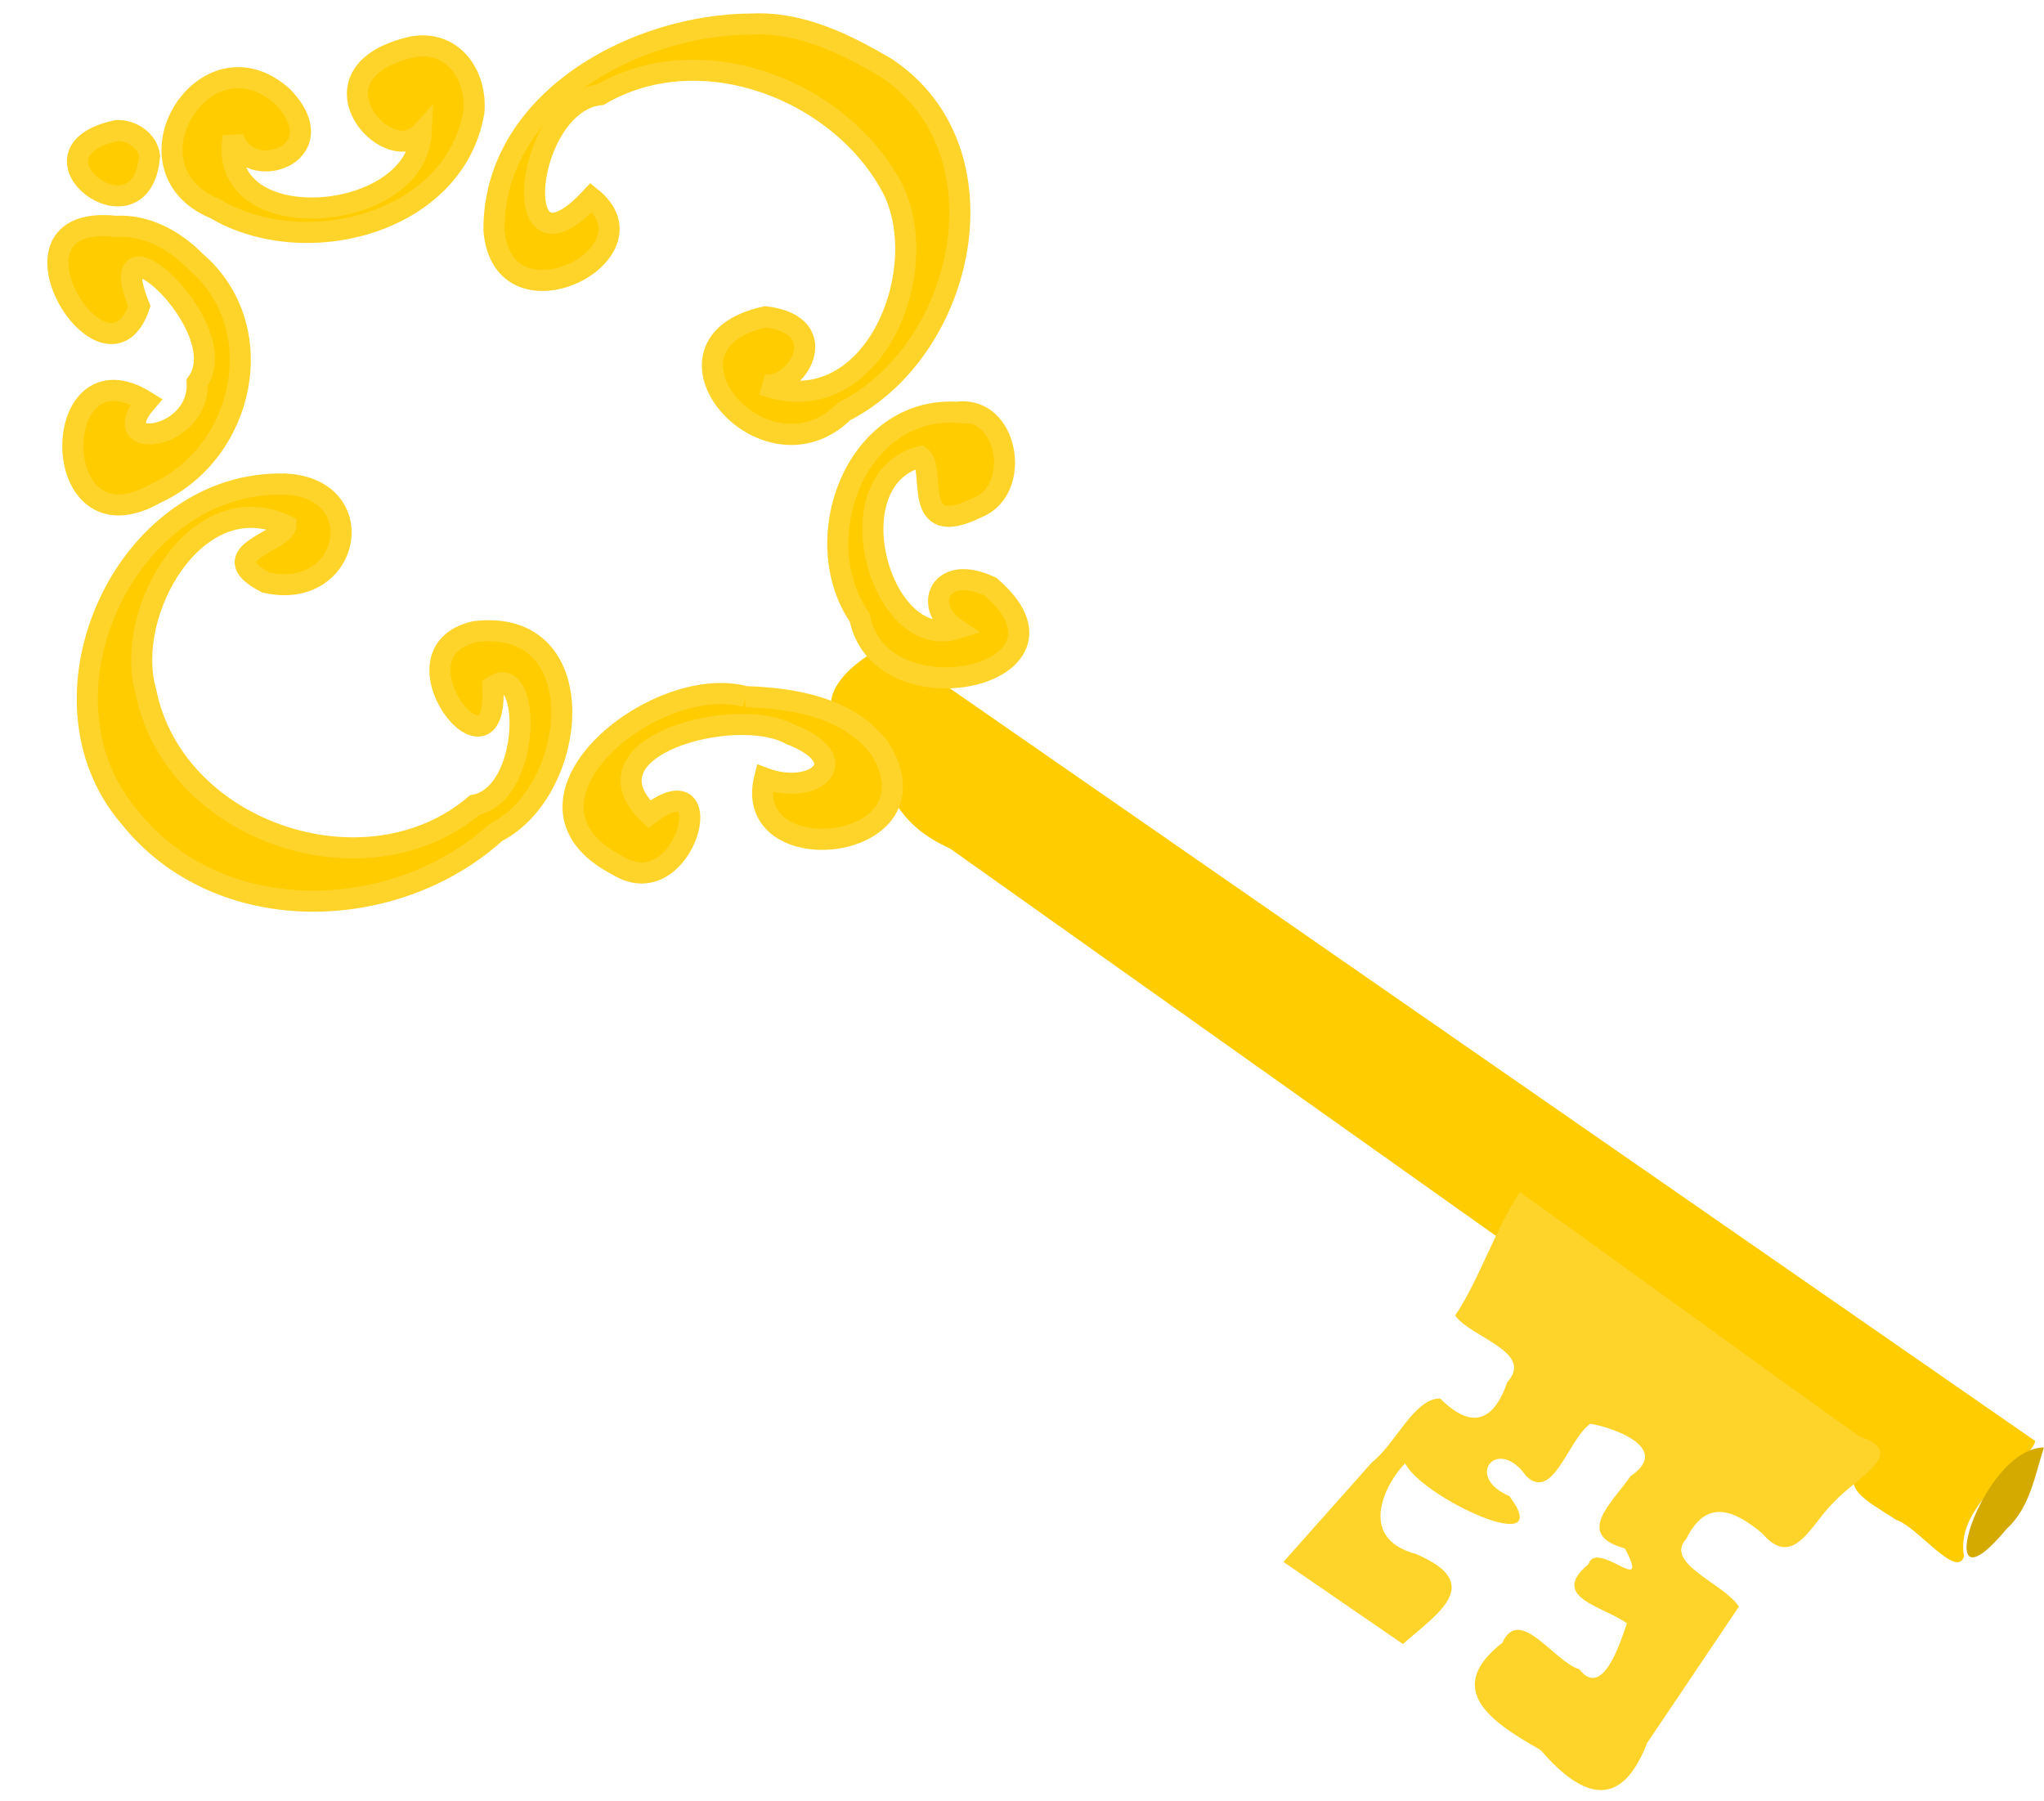
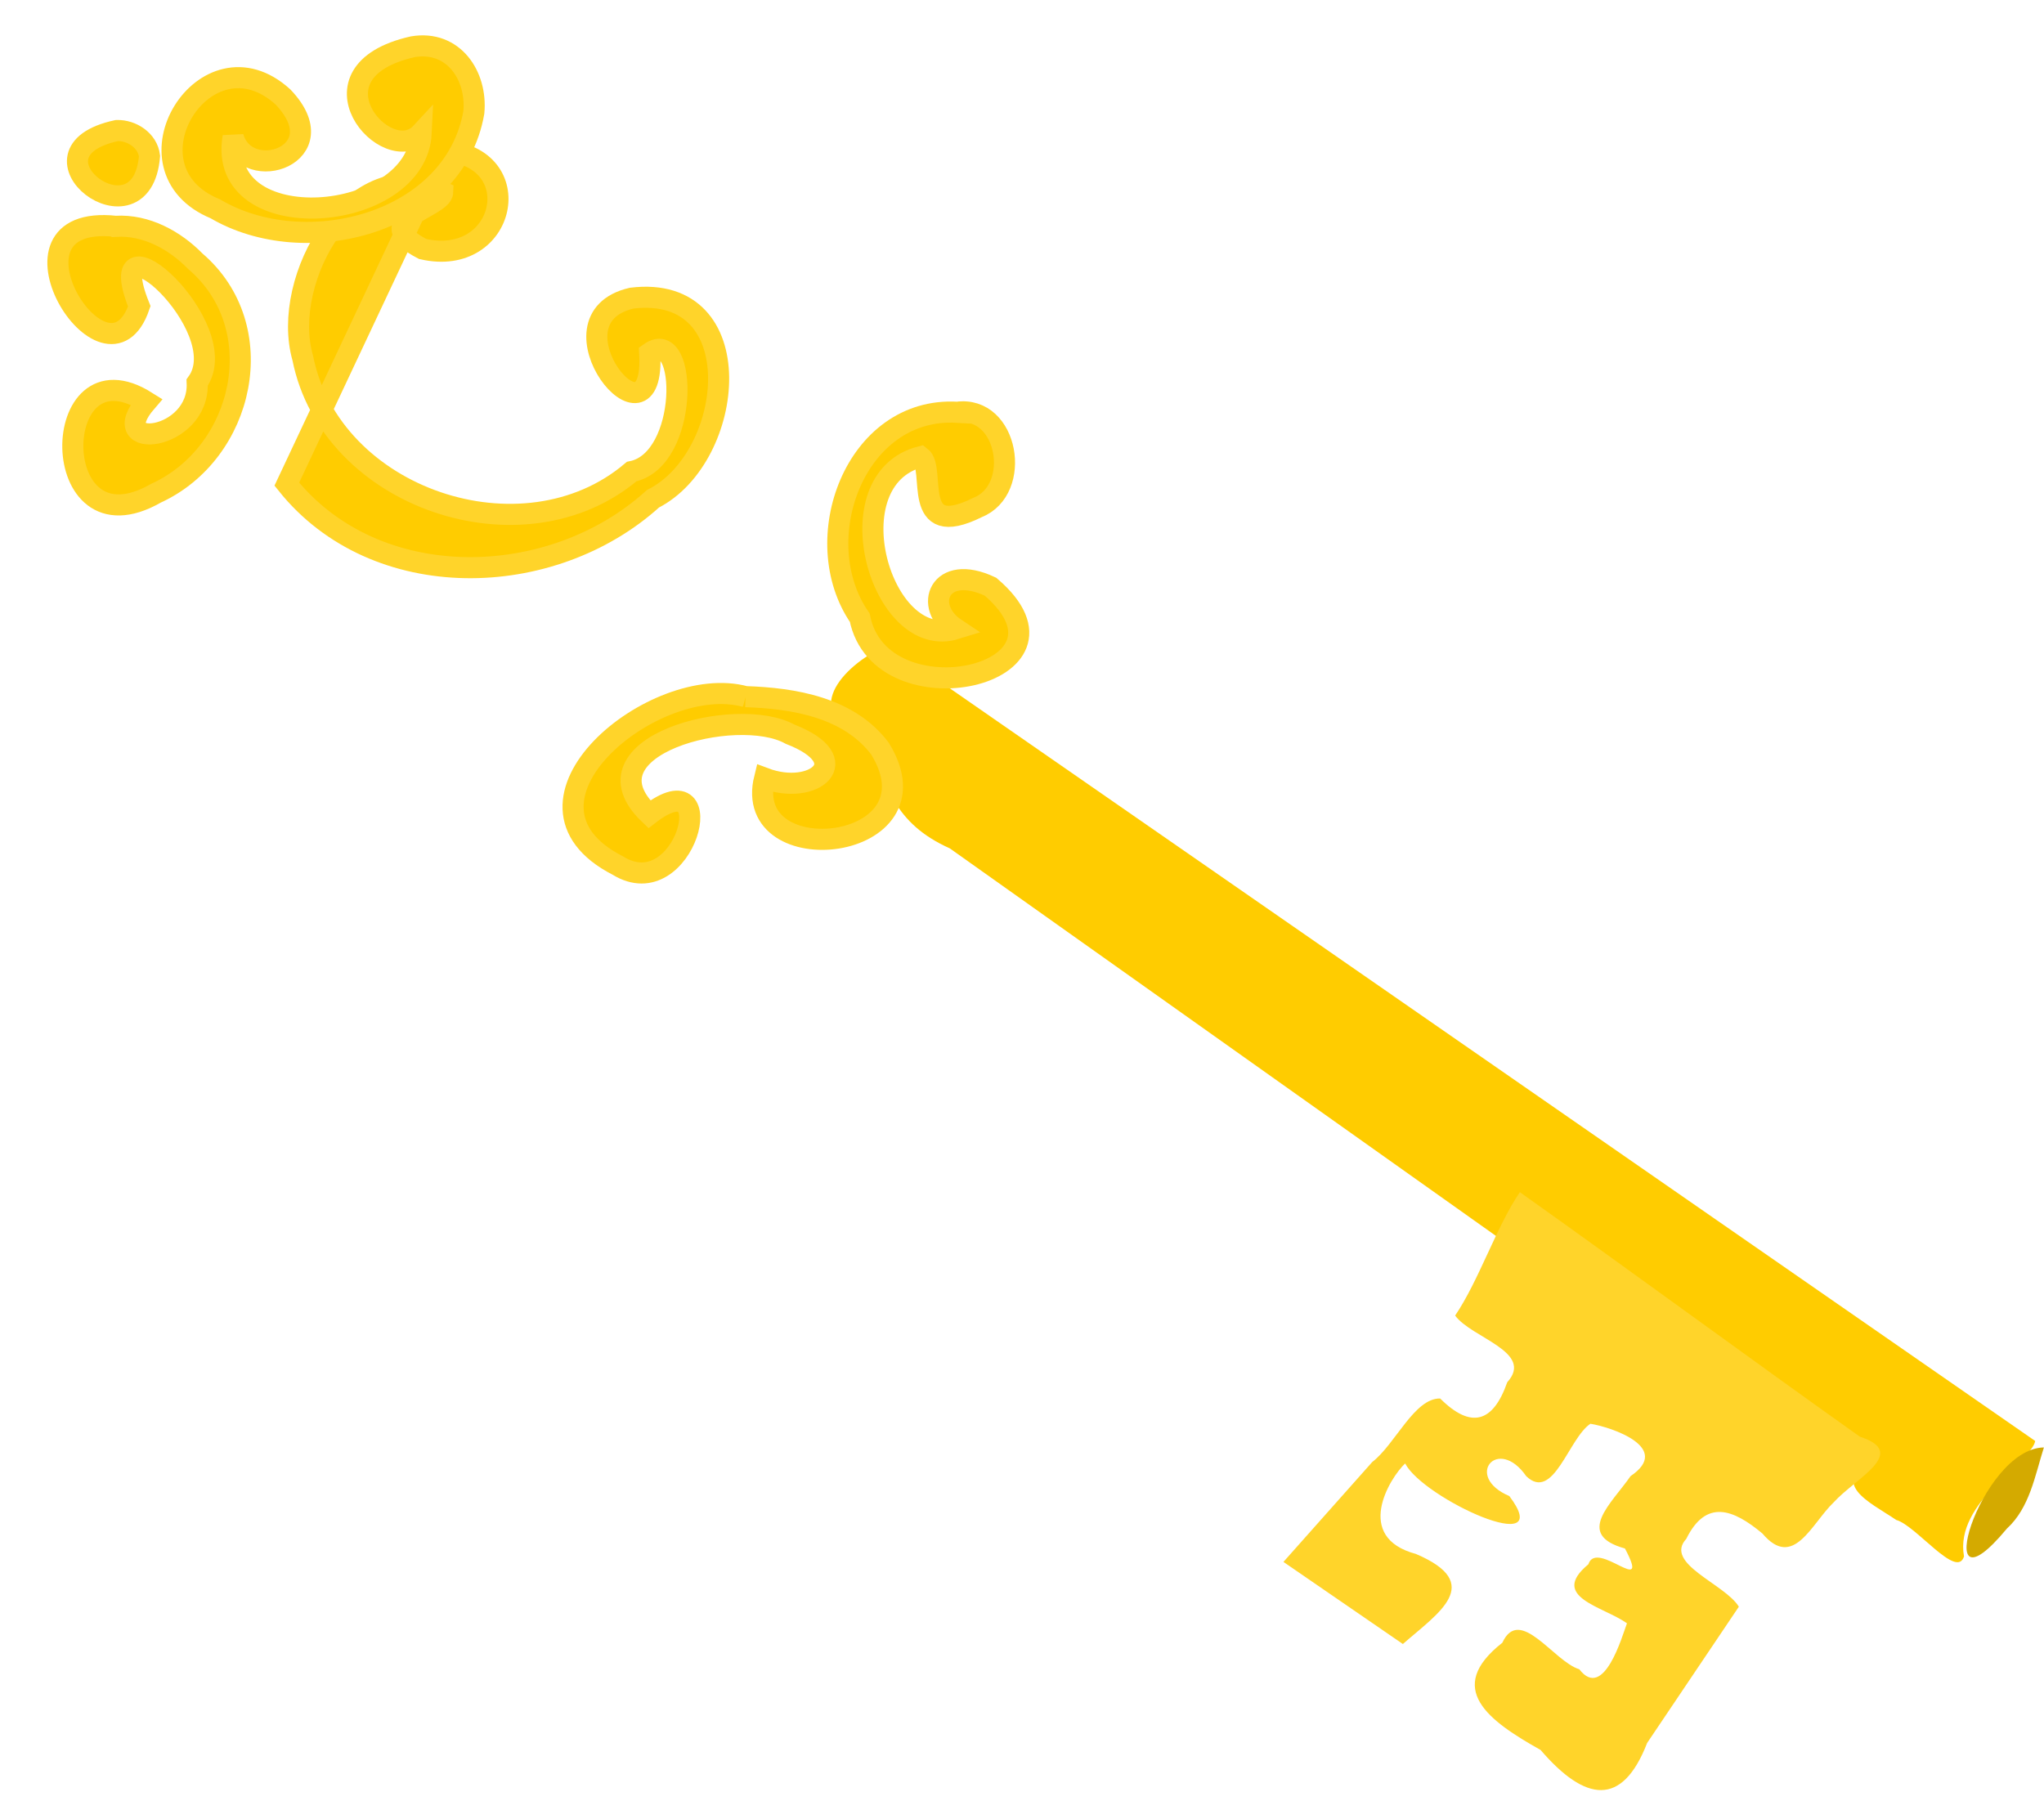
<svg xmlns="http://www.w3.org/2000/svg" version="1.1" width="203.56" height="179.373" viewBox="0 0 203.56 179.373">
  <path d="m 87.805,64.527 c -4.582,2.268 -7.987,7.051 -1.272,8.784 1.605,4.932 2.518,8.7 8.06,11.188 18.425,13.076 36.851,26.151 55.276,39.227 1.408,-4.842 4.263,-1.671 6.9,0.29 9.927,7.045 19.854,14.09 29.782,21.135 -4.411,2.682 -0.451,4.388 2.296,6.236 1.97,0.544 6.03,5.955 6.747,3.631 -0.996,-5.414 6.775,-9.487 7.088,-11.499 C 166.236,118.243 129.79,92.966 93.344,67.69 91.21,67.343 89.237,66.127 87.805,64.527 Z m -7.48,9.342 c -0.106,1.331 4.365,3.058 0,0 z" style="fill:#ffcc00;fill-rule:evenodd;stroke-width:1px" id="path10" />
  <path d="m 151.362,118.737 c -2.354,3.47 -4.092,8.821 -6.446,12.291 1.621,2.234 7.921,3.618 5.188,6.643 -1.408,4.034 -3.611,4.673 -6.68,1.618 -2.575,-0.049 -4.464,4.555 -6.77,6.332 -2.946,3.314 -5.892,6.629 -8.838,9.943 3.965,2.726 7.93,5.452 11.895,8.178 3.507,-3.078 8.225,-6.01 1.302,-8.969 -6.232,-1.667 -2.63,-7.546 -1.077,-9.015 1.802,3.496 15.196,9.629 10.377,3.248 -4.57,-1.941 -1.148,-6.052 1.684,-1.98 2.71,2.592 4.218,-3.78 6.388,-5.221 2.093,0.333 8.195,2.381 4,5.215 -1.888,2.733 -5.597,5.819 -0.559,7.206 2.681,5.071 -2.823,-0.999 -3.642,1.575 -3.947,3.27 1.485,4.189 3.843,5.878 -0.464,1.224 -2.297,7.758 -4.747,4.577 -2.534,-0.76 -5.925,-6.411 -7.665,-2.641 -5.807,4.555 -1.359,7.782 3.807,10.676 4.445,5.166 8.122,5.731 10.615,-0.695 3.044,-4.523 6.089,-9.047 9.133,-13.57 -1.378,-2.272 -7.509,-4.292 -5.236,-6.757 1.973,-4 4.677,-2.964 7.585,-0.532 3.093,3.657 4.891,-1.005 7.089,-3.098 2.202,-2.437 7.545,-4.942 2.614,-6.548 -10.508,-7.457 -23.35,-16.894 -33.858,-24.351 z" style="fill:#ffd42a;fill-rule:evenodd;stroke-width:1px;filter:url(#filter4856-9)" id="path9" />
  <path d="m 203.549,144.162 c -6.369,0.102 -11.652,17.685 -3.682,8.08 2.27,-2.072 2.797,-5.287 3.682,-8.08 z" style="fill:#d4aa00;fill-rule:evenodd;stroke-width:1px" id="path8" />
-   <path d="M 28.564,48.221 C 12.566,47.603 2.547,69.437 12.94,81.435 c 8.858,11.081 26.385,10.603 36.465,1.455 8.232,-4.164 9.909,-21.446 -2.119,-19.981 -9.004,2.088 2.423,16.101 1.794,5.458 3.803,-2.711 3.962,10.67 -1.799,11.816 -10.777,9.159 -29.967,2.719 -32.756,-11.32 -2.268,-7.894 5.082,-20.688 13.948,-16.525 -0.044,1.566 -7.573,2.793 -2.004,5.674 8.322,1.912 10.685,-9.212 2.096,-9.792 z" style="fill:#ffcc00;fill-rule:evenodd;stroke:#ffd42a;stroke-width:2.1;filter:url(#filter4820-4)" id="path7" />
+   <path d="M 28.564,48.221 c 8.858,11.081 26.385,10.603 36.465,1.455 8.232,-4.164 9.909,-21.446 -2.119,-19.981 -9.004,2.088 2.423,16.101 1.794,5.458 3.803,-2.711 3.962,10.67 -1.799,11.816 -10.777,9.159 -29.967,2.719 -32.756,-11.32 -2.268,-7.894 5.082,-20.688 13.948,-16.525 -0.044,1.566 -7.573,2.793 -2.004,5.674 8.322,1.912 10.685,-9.212 2.096,-9.792 z" style="fill:#ffcc00;fill-rule:evenodd;stroke:#ffd42a;stroke-width:2.1;filter:url(#filter4820-4)" id="path7" />
  <path d="m 11.527,22.539 c -12.702,-1.344 -0.911,17.529 2.344,7.97 -4.1,-10.195 9.721,2.113 5.766,7.592 0.277,5.88 -9.394,6.933 -5.048,1.907 -9.82,-6.18 -10.055,15.423 0.943,9.115 8.804,-4.021 11.606,-16.535 3.919,-23.104 -2.058,-2.104 -4.902,-3.654 -7.924,-3.48 z" style="fill:#ffcc00;fill-rule:evenodd;stroke:#ffd42a;stroke-width:2.1;filter:url(#filter4836-4)" id="path6" />
  <path d="M 11.646,13 C 1.494,15.184 14.124,24.831 14.891,15.547 14.702,13.98 13.126,12.963 11.646,13 Z" style="fill:#ffcc00;fill-rule:evenodd;stroke:#ffd42a;stroke-width:2.1;filter:url(#filter4840-7)" id="path5" />
  <path d="M 41.111,4.656 C 30.005,7.162 38.543,16.917 41.949,13.233 41.517,22.374 21.438,23.881 23.218,13.637 24.562,18.447 33.662,15.413 28.188,9.664 20.469,2.629 11.693,16.795 21.447,20.799 c 8.924,5.274 23.817,1.494 25.743,-9.611 0.341,-3.625 -2.01,-7.217 -6.079,-6.532 z" style="fill:#ffcc00;fill-rule:evenodd;stroke:#ffd42a;stroke-width:2.1;filter:url(#filter4844-4)" id="path4" />
-   <path d="m 74.912,2.395 c -11.603,0.009 -25.719,7.574 -25.721,20.465 0.776,10.422 16.693,2.441 9.691,-3.182 -8.516,9.236 -6.739,-9.439 0.896,-10.249 10.132,-5.919 24.172,-0.397 29.24,9.6 3.948,8.433 -2.372,23.241 -13.034,19.29 3.269,0.644 7.312,-5.903 0.255,-6.765 -12.416,2.699 -0.136,17.254 7.822,9.429 C 96.17,34.837 100.553,14.927 88.261,6.765 84.212,4.372 79.747,2.169 74.912,2.395 Z" style="fill:#ffcc00;fill-rule:evenodd;stroke:#ffd42a;stroke-width:2.1;filter:url(#filter4832-8)" id="path3" />
  <path d="M 74.242,69.385 C 65.208,66.896 49.284,79.93 61.52,86.203 68.248,90.372 72.053,75.419 64.666,81.101 c -7.135,-6.793 8.696,-10.941 14.021,-7.974 6.747,2.611 2.359,6.228 -2.545,4.381 -2.356,9.509 17.839,7.386 11.5,-2.939 -3.092,-4.117 -8.583,-5.03 -13.401,-5.184 z" style="fill:#ffcc00;fill-rule:evenodd;stroke:#ffd42a;stroke-width:2.1;filter:url(#filter4824-1)" id="path2" />
  <path d="M 95.322,41.061 C 85.163,40.473 80.289,53.797 85.623,61.521 c 2.083,10.502 23.34,5.739 13.021,-3.085 -5.089,-2.412 -6.787,1.978 -3.451,4.193 -7.472,2.328 -12.371,-14.86 -3.497,-17.144 1.572,1.186 -1.083,8.407 5.636,5.069 4.505,-1.776 3.075,-10.189 -2.01,-9.494 z" style="fill:#ffcc00;fill-rule:evenodd;stroke:#ffd42a;stroke-width:2.1;filter:url(#filter4828-7)" id="path1" />
</svg>